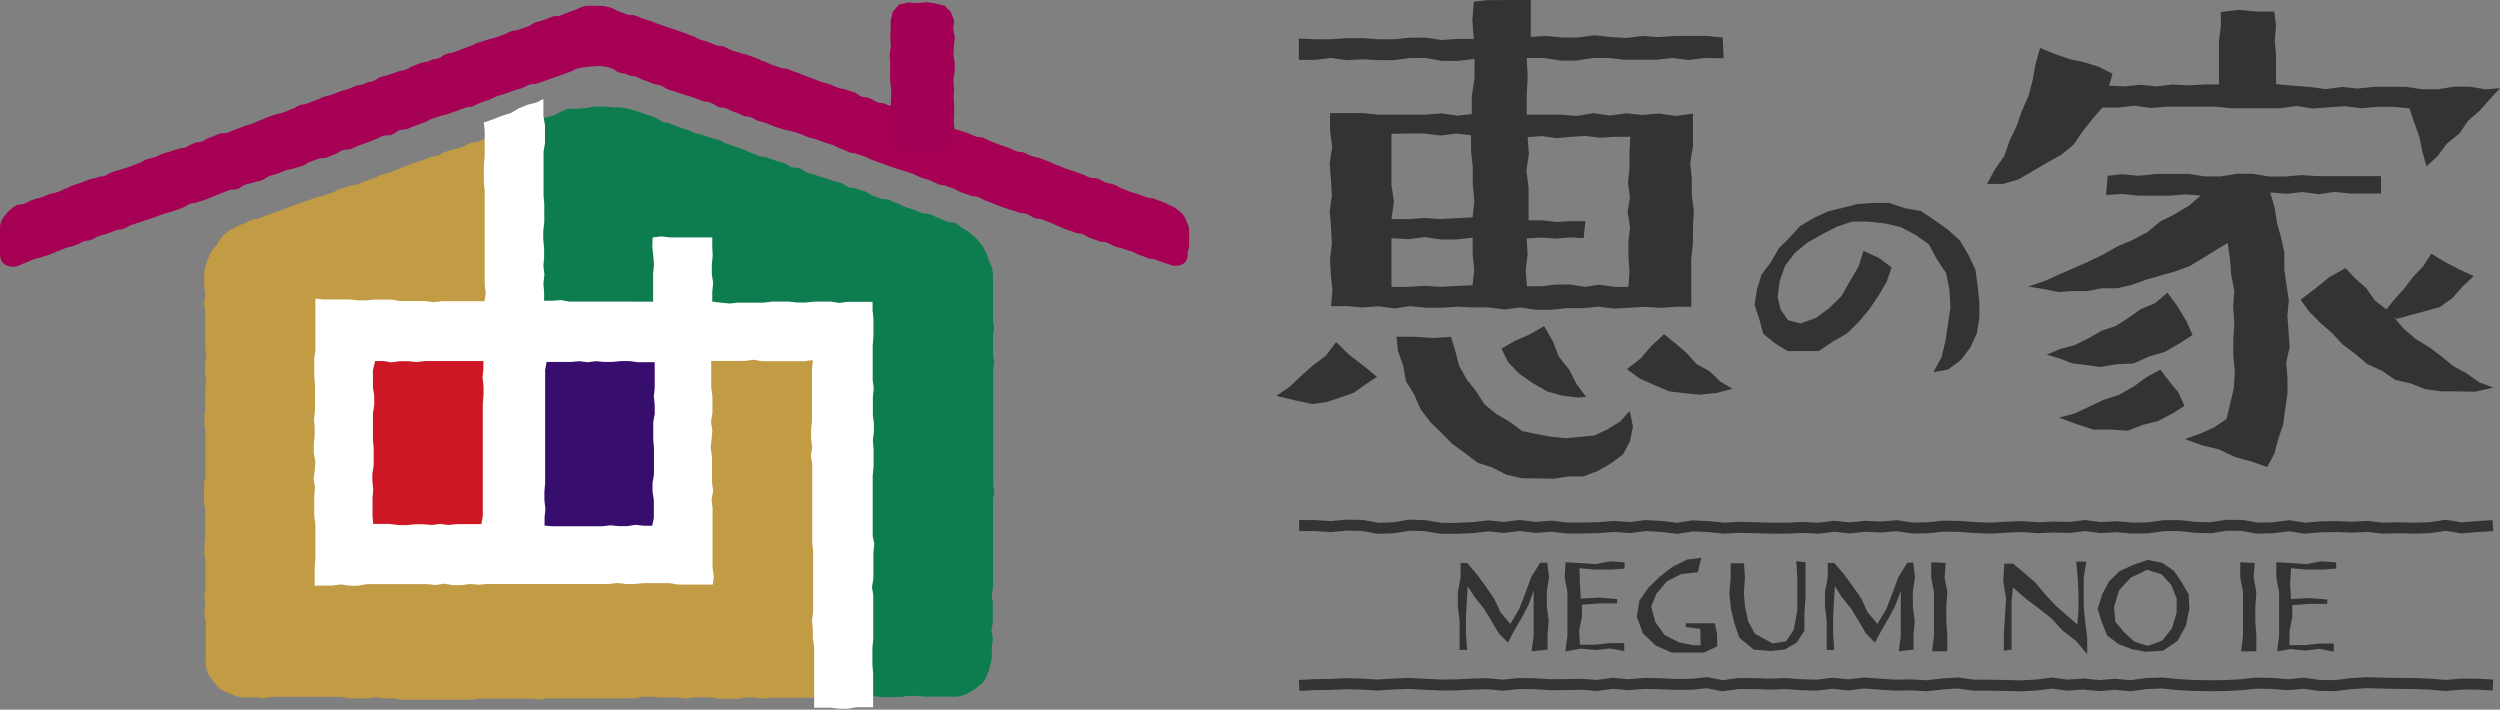
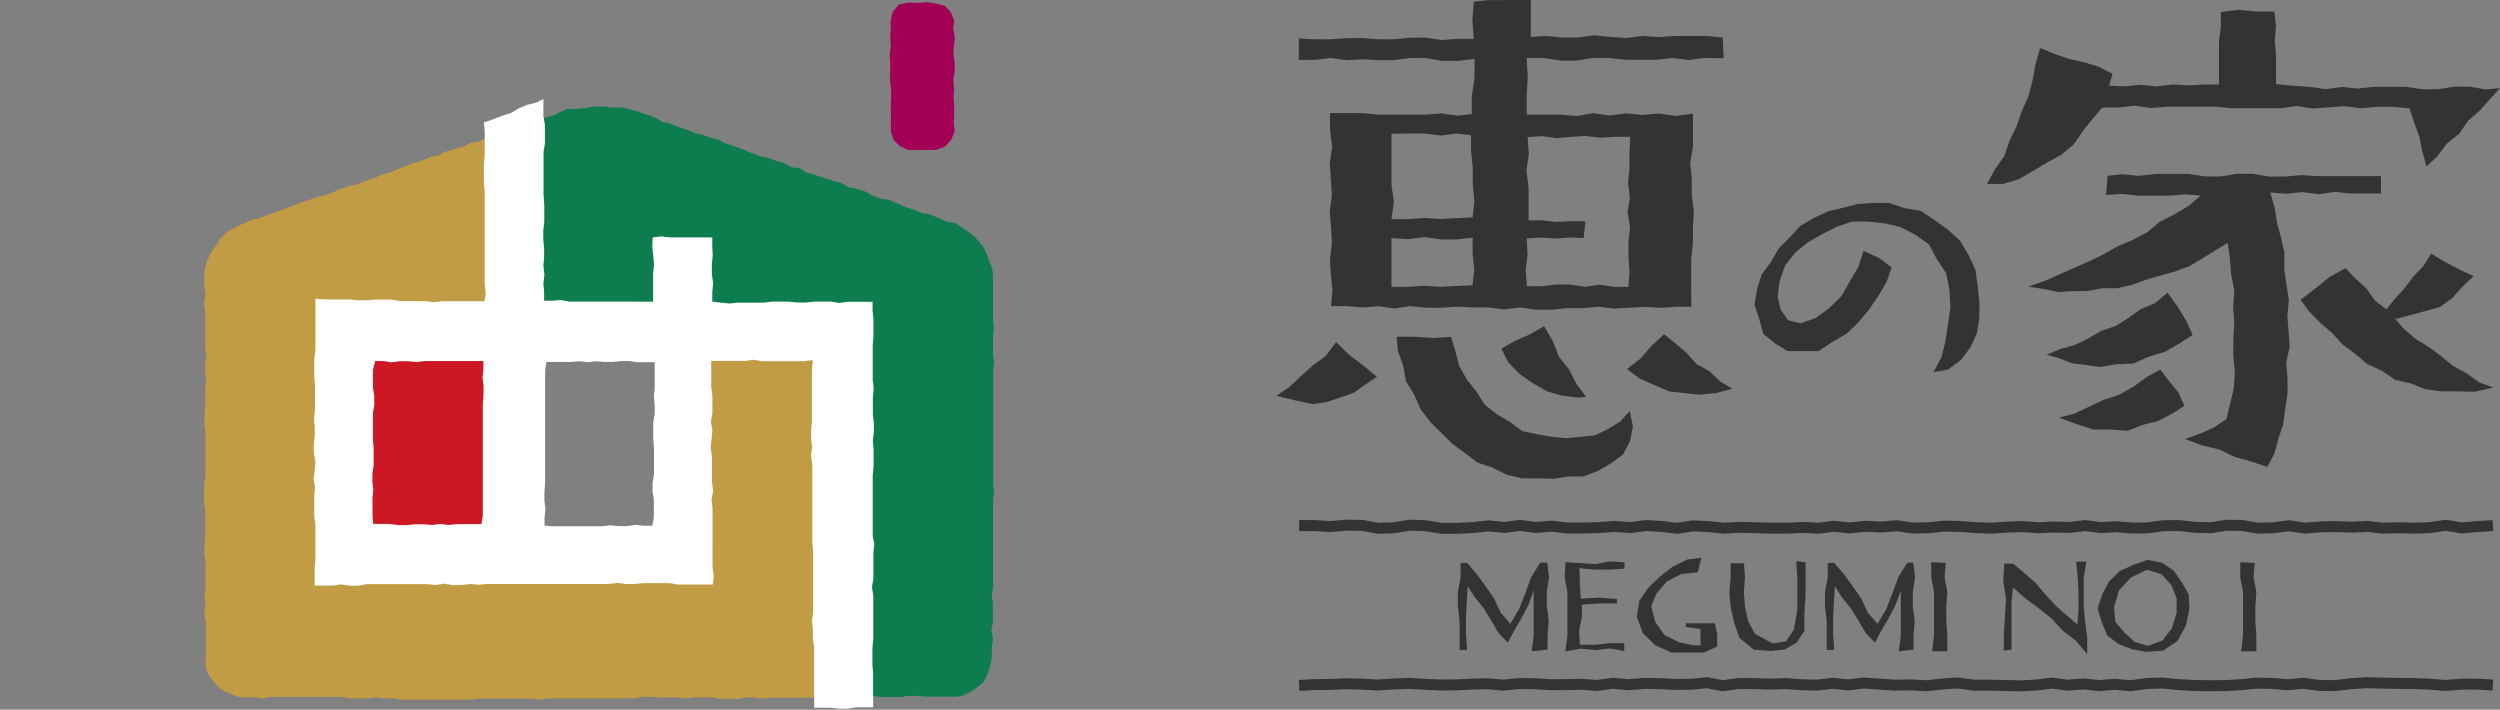
<svg xmlns="http://www.w3.org/2000/svg" viewBox="0 0 172.48 48.96">
  <rect x="0" y="0" width="172.48" height="48.96" fill="#808080" stroke="none" />
  <path d="M58.24,22.45V48.06l.29,0c.3,0,.3.05.6.05h.59c.3,0,.3-.07.6-.07s.29.05.59.05h.59c.3,0,.3,0,.6,0s.29-.08.59-.08.3,0,.59,0,.3.05.59.05.3,0,.6,0,.29,0,.59,0,.3,0,.59,0a1.92,1.92,0,0,0,1.21-.28,2.59,2.59,0,0,0,.52-.34,3.09,3.09,0,0,0,.48-.4,2.75,2.75,0,0,0,.28-.57,2.71,2.71,0,0,0,.18-.59,3,3,0,0,0,.11-.61c0-.3,0-.3,0-.6s.07-.3.07-.6-.09-.3-.09-.6.09-.3.09-.6,0-.3,0-.6,0-.3,0-.6-.07-.29-.07-.59.08-.3.08-.6,0-.3,0-.6,0-.3,0-.6,0-.3,0-.59,0-.3,0-.6,0-.3,0-.59,0-.3,0-.6,0-.3,0-.6,0-.3,0-.59,0-.3,0-.6,0-.29,0-.59.07-.29.07-.59-.06-.3-.06-.59,0-.3,0-.6,0-.3,0-.59,0-.3,0-.6,0-.3,0-.6,0-.29,0-.59,0-.3,0-.6,0-.29,0-.59,0-.3,0-.6,0-.29,0-.59,0-.3,0-.6,0-.29,0-.59,0-.3,0-.6,0-.29,0-.59.06-.3.06-.59-.07-.3-.07-.6,0-.29,0-.59,0-.3,0-.59.07-.3.07-.6-.07-.29-.07-.59,0-.3,0-.6V19.71c0-.29,0-.29,0-.59a4.07,4.07,0,0,0-.06-.6,4.41,4.41,0,0,0-.23-.56,3.14,3.14,0,0,0-.2-.56,3.35,3.35,0,0,0-.3-.52,5.46,5.46,0,0,0-.39-.45,4.31,4.31,0,0,0-.46-.39,4.13,4.13,0,0,0-.49-.32c-.18-.1-.32-.28-.5-.34s-.32,0-.6-.11-.27-.14-.55-.24-.27-.14-.56-.24-.31,0-.6-.11-.27-.12-.55-.22-.29-.08-.57-.18-.26-.15-.55-.25-.27-.13-.55-.23-.31,0-.6-.11l-.56-.2c-.28-.09-.25-.2-.53-.29s-.29-.08-.57-.18-.3,0-.59-.13-.24-.19-.52-.28-.3-.06-.58-.16l-.57-.19-.56-.18c-.28-.1-.29-.07-.57-.16s-.25-.2-.52-.3-.32,0-.6-.1-.25-.18-.53-.28-.29-.07-.57-.17l-.56-.2c-.28-.1-.31,0-.59-.13l-.56-.21c-.28-.1-.26-.14-.54-.24l-.56-.19-.57-.19c-.28-.1-.25-.17-.54-.26s-.29-.07-.57-.16l-.56-.2c-.28-.1-.3,0-.58-.15s-.27-.12-.55-.21l-.56-.2c-.28-.1-.28-.12-.55-.22s-.3,0-.58-.15-.25-.19-.53-.29l-.56-.2-.56-.19-.57-.17-.58-.1c-.19,0-.4,0-.6,0a5.7,5.7,0,0,0-.58-.06c-.2,0-.4,0-.6,0s-.39.08-.58.1a5.42,5.42,0,0,0-.58.06c-.2,0-.41,0-.6,0s-.38.13-.56.19-.26.17-.55.27-.29.06-.58.16-.29.08-.57.18-.27.14-.55.24-.31,0-.59.13l-.56.21-.07,0V23H46.72v-.5Z" style="fill:#0d7d4f" />
  <path d="M46.72,22.45V39H23.92V22.45H35.19V8.92l-.49.18-.56.21-.57.19c-.28.1-.26.16-.54.26s-.31,0-.59.12-.26.16-.54.26-.29.07-.57.16-.3.07-.58.17-.26.16-.54.26-.3,0-.58.13-.27.13-.55.23-.29.07-.57.17-.27.12-.55.21-.27.12-.55.22-.27.13-.55.22-.3.07-.58.17-.26.14-.55.24l-.56.19c-.28.1-.27.12-.55.22s-.3,0-.59.13-.29.07-.57.17-.26.16-.54.26l-.56.2c-.28.1-.29,0-.57.15l-.57.19-.56.19-.56.21c-.28.1-.27.12-.55.22l-.56.2-.56.19c-.28.09-.27.12-.55.22s-.3,0-.58.14-.26.16-.54.25a3.76,3.76,0,0,0-.54.25,3.92,3.92,0,0,0-.53.29,3.41,3.41,0,0,0-.43.42,2.93,2.93,0,0,0-.32.51,3.91,3.91,0,0,0-.36.47,3.06,3.06,0,0,0-.26.55,2.7,2.7,0,0,0-.23,1.18c0,.3,0,.3,0,.6s.08.3.08.6-.08.3-.08.6.07.3.07.6,0,.3,0,.6,0,.3,0,.6,0,.3,0,.6,0,.3,0,.6.07.29.07.59-.08.3-.08.6,0,.3,0,.6.07.3.07.59-.06.3-.06.6,0,.3,0,.59,0,.3,0,.6-.05.3-.05.6v.59c0,.3.07.3.07.59s0,.3,0,.59,0,.3,0,.6,0,.3,0,.59,0,.3,0,.6,0,.3,0,.59-.1.3-.1.6,0,.3,0,.59,0,.3,0,.6.08.3.08.59v.6c0,.3,0,.3,0,.59s0,.3,0,.6-.05.3-.05.6,0,.29,0,.59.07.3.07.59,0,.3,0,.6,0,.29,0,.59,0,.3,0,.59-.07.3-.07.6.05.29.05.59-.06.3-.06.59.1.3.1.6,0,.3,0,.59,0,.3,0,.6,0,.29,0,.59,0,.3,0,.59a3.29,3.29,0,0,0,0,.63,3,3,0,0,0,.2.6,2.66,2.66,0,0,0,.37.51,3.13,3.13,0,0,0,.42.47,2.72,2.72,0,0,0,.57.27,2.64,2.64,0,0,0,.57.24,2.56,2.56,0,0,0,.62.07l.6,0c.3,0,.3.06.6.06s.3-.09.6-.09.3,0,.6,0,.3,0,.6,0,.3,0,.6,0,.3,0,.6,0h.6c.3,0,.3,0,.6,0s.29,0,.59,0,.3,0,.6,0,.3.1.6.1h.59c.3,0,.3,0,.6,0s.3-.06.6-.06.29.06.59.06.3,0,.6,0,.29.09.59.09h.59c.3,0,.3,0,.6,0s.29,0,.59,0,.3,0,.6,0h.59l.6,0c.3,0,.3,0,.6,0h.59c.3,0,.3-.07.59-.07h.6c.3,0,.3,0,.6,0s.29,0,.59,0h.6c.3,0,.3,0,.59,0s.3,0,.6,0,.29.06.59.06.3-.08.59-.08l.6,0H39c.3,0,.3,0,.6,0s.29,0,.59,0h.6c.29,0,.29,0,.59,0H42c.29,0,.29,0,.59,0s.3,0,.59,0,.3,0,.59,0,.3-.11.6-.11h.59c.29,0,.29.05.59.05h1.18c.3,0,.3.07.59.07s.3-.08.59-.08.3,0,.6,0,.29,0,.59,0,.3.1.59.1.3,0,.6,0,.29,0,.59,0,.3-.09.6-.09H52c.3,0,.3.07.59.07s.3-.05.59-.05h.6c.29,0,.29,0,.59,0s.29,0,.59,0,.29,0,.59,0h1.18c.3,0,.3.05.6.05s.29-.09.59-.09a1.9,1.9,0,0,1,.3,0V22.45Z" style="fill:#c29c45" />
-   <path d="M0,15.84a1.71,1.71,0,0,1,.07-.54,2.16,2.16,0,0,1,.29-.45,1.92,1.92,0,0,1,.36-.39,1.9,1.9,0,0,1,.45-.31c.28-.09.3,0,.58-.13s.26-.14.53-.24.29-.07.57-.16.27-.12.55-.22.29-.05.57-.15.26-.14.54-.23.26-.14.54-.24l.56-.18.56-.22c.28-.09.29-.05.57-.15s.3,0,.58-.14.26-.17.54-.26.29-.06.57-.16L9,11.48l.56-.21c.28-.1.25-.16.53-.26s.29-.06.57-.16.27-.14.55-.24.28-.07.56-.17.29-.07.57-.17.29,0,.57-.15.26-.16.54-.26.3,0,.57-.14.26-.16.54-.26.27-.12.55-.22.32,0,.59-.09.28-.12.56-.22l.55-.21c.28-.1.29-.08.57-.18s.27-.13.55-.23.27-.13.55-.23L19,7.9c.28-.1.3-.05.58-.15s.27-.13.55-.22.26-.17.54-.27.29,0,.57-.14l.56-.21c.28-.09.27-.13.55-.23s.29-.06.57-.16l.56-.22c.28-.09.29-.07.57-.17s.27-.13.55-.22.3,0,.58-.15.29-.07.57-.17.25-.18.53-.28.29-.06.57-.16l.57-.2c.28-.1.29-.06.57-.15s.26-.16.54-.26.28-.12.56-.21.29,0,.57-.15.29-.06.57-.15.25-.19.53-.29.3-.05.58-.15l.56-.21.56-.21c.28-.09.26-.14.54-.23s.29-.08.57-.18.3-.06.58-.16l.57-.2c.28-.1.26-.14.54-.24s.31,0,.59-.14l.57-.19c.28-.1.25-.18.53-.28s.29-.07.57-.17.28-.12.56-.22.32,0,.6-.1.28-.12.56-.22l.57-.21A2.84,2.84,0,0,1,40.4.41a4.09,4.09,0,0,1,.6,0,5.68,5.68,0,0,1,.59,0,3.1,3.1,0,0,1,.58.13c.28.1.26.15.54.25l.55.2c.28.1.31,0,.59.09s.27.13.55.22.28.08.56.18.27.11.55.21l.56.19c.27.1.28.08.56.18l.56.2.55.21c.28.1.26.15.54.25s.29.08.57.18.27.12.55.22.31,0,.59.12.26.15.54.25.29.07.56.17.3.06.57.16l.56.21c.28.1.26.14.54.23s.27.13.55.23l.56.19c.28.1.3,0,.58.12s.27.12.55.21.27.12.55.22l.56.21.55.21c.28.1.29.06.57.16s.27.13.55.23.3.05.58.15.29.08.57.18.24.19.52.29.3,0,.58.14.26.16.54.26.3,0,.58.14.29.07.57.17.29.08.57.18.24.2.52.29.29.07.57.17.27.12.55.22.29.08.57.18l.56.2c.28.1.28.12.56.22s.28.08.56.17.29.08.57.18.27.13.55.23.31,0,.59.12.27.15.55.25L69,10l.57.19c.27.1.26.14.54.24s.31,0,.58.12.27.14.55.23.29.06.57.16l.56.21c.28.1.27.15.55.24s.27.12.55.22l.57.19.56.2c.28.1.27.13.55.23s.32,0,.6.1.26.16.54.26.3.05.58.15.26.17.54.27.28.12.56.22.29.07.57.17l.56.21c.28.1.31,0,.59.13l.57.21c.28.1.26.15.55.25a1.63,1.63,0,0,1,.44.28,2.11,2.11,0,0,1,.38.35,1.9,1.9,0,0,1,.24.47,1.86,1.86,0,0,1,.17.52c0,.28,0,.28,0,.55s0,.28,0,.55-.1.28-.1.56a.89.89,0,0,1-.12.53.67.67,0,0,1-.45.29.91.91,0,0,1-.54,0c-.28-.1-.28-.09-.56-.18l-.55-.21c-.28-.1-.3,0-.58-.13l-.55-.2c-.28-.1-.26-.15-.54-.24s-.29-.08-.56-.18-.29-.06-.57-.16-.26-.16-.54-.26-.3,0-.58-.12l-.56-.19c-.28-.1-.26-.17-.54-.27s-.3,0-.58-.14l-.56-.19c-.28-.09-.27-.13-.55-.23s-.26-.14-.54-.24l-.55-.21c-.28-.1-.31,0-.59-.13s-.25-.18-.53-.27-.3,0-.58-.12-.29-.08-.57-.18l-.56-.18c-.27-.1-.27-.12-.55-.22L68,13.84c-.28-.1-.26-.16-.54-.25s-.3,0-.58-.13l-.56-.19c-.28-.1-.26-.16-.54-.26l-.56-.2c-.28-.09-.3,0-.58-.14s-.26-.15-.54-.25-.29-.07-.57-.17L63,12l-.56-.19c-.28-.1-.29-.07-.56-.17l-.57-.19-.55-.21-.56-.2c-.28-.09-.27-.14-.55-.24l-.56-.19c-.28-.1-.3,0-.58-.14s-.27-.13-.55-.23-.26-.16-.54-.25-.29-.09-.57-.18l-.56-.2c-.28-.1-.29-.06-.57-.16s-.27-.13-.55-.23-.29-.08-.58-.17S54.27,9,54,8.91s-.28-.08-.56-.18-.27-.12-.55-.22-.29-.07-.57-.17-.26-.16-.54-.25-.3,0-.58-.14-.27-.13-.55-.23-.27-.14-.55-.24-.3,0-.58-.13-.26-.18-.54-.28-.3,0-.58-.13l-.56-.21c-.28-.1-.29-.09-.57-.18l-.57-.19c-.28-.1-.28-.08-.57-.18s-.25-.17-.54-.27-.29-.06-.58-.16-.27-.12-.55-.21-.27-.14-.55-.24-.31,0-.59-.14S43,5.09,42.72,5s-.25-.19-.53-.29a3.19,3.19,0,0,0-.59-.14,4.06,4.06,0,0,0-.6,0,5.61,5.61,0,0,0-.59.06,3.18,3.18,0,0,0-.58.1c-.28.1-.26.14-.54.24l-.55.2-.56.19-.55.2-.56.19c-.27.1-.31,0-.58.11s-.27.14-.55.24-.28.07-.56.17l-.56.2c-.28.1-.28.08-.56.18s-.27.14-.55.24l-.56.2c-.28.1-.26.14-.54.24s-.3,0-.58.13l-.56.2-.56.2c-.28.1-.29.06-.57.16s-.28.08-.56.18-.26.17-.54.26l-.56.2c-.27.09-.27.12-.54.22s-.31,0-.59.11-.24.2-.52.3-.32,0-.6.09-.26.13-.54.23-.27.12-.55.22l-.56.2c-.28.1-.27.14-.55.24s-.31,0-.59.1-.26.17-.54.27-.27.12-.55.22-.32,0-.6.1-.27.1-.55.2-.25.18-.53.28-.29.07-.57.17-.3.05-.58.14-.27.12-.55.22-.29.07-.57.17-.25.19-.53.29-.3.06-.58.16-.29.05-.57.15-.25.19-.53.29-.32,0-.6.1l-.55.21c-.28.1-.27.13-.55.23s-.28.12-.56.22-.28.08-.57.18-.29,0-.57.15-.26.17-.54.27l-.56.2c-.28.09-.29.06-.57.16l-.55.2-.56.19-.57.19-.57.19c-.28.1-.25.16-.53.26s-.31,0-.59.13l-.56.21c-.28.1-.29.07-.57.17s-.26.16-.54.26-.3,0-.59.14-.26.15-.54.25-.3.06-.58.16-.28.12-.56.22-.27.13-.55.23-.29.09-.57.18-.29.07-.58.17-.27.13-.55.23-.28.13-.56.23a1.09,1.09,0,0,1-.59,0,.83.83,0,0,1-.49-.33A1.08,1.08,0,0,1,0,17.5c0-.28,0-.28,0-.56s0-.27,0-.55S0,16.12,0,15.84Z" style="fill:#a50054" />
  <polygon points="62.67 10.35 62.08 10.08 61.64 9.64 61.46 9.05 61.47 8.47 61.47 7.88 61.45 7.3 61.48 6.71 61.48 6.13 61.41 5.54 61.41 4.96 61.42 4.37 61.38 3.79 61.46 3.2 61.42 2.61 61.45 2.02 61.45 1.43 61.59 0.81 62.03 0.31 62.67 0.17 63.31 0.21 63.94 0.15 64.58 0.25 65.18 0.4 65.6 0.84 65.83 1.43 65.76 2.01 65.88 2.6 65.81 3.18 65.78 3.77 65.87 4.35 65.86 4.94 65.77 5.53 65.82 6.11 65.79 6.7 65.83 7.28 65.83 7.87 65.8 8.46 65.87 9.05 65.62 9.65 65.19 10.12 64.58 10.34 63.94 10.35 63.31 10.34 62.67 10.35" style="fill:#a20054" />
  <rect x="24.54" y="22.95" width="10.65" height="14.59" style="fill:#cd1724" />
-   <rect x="36.22" y="22.95" width="10.65" height="14.59" style="fill:#370e6e" />
  <path d="M49.14,20.81l0-.65.06-.63-.09-.63,0-.64.06-.63L49.14,17v-.62h-.57l-.59,0-.59,0-.59,0h-.59l-.59-.07-.59.07L45,17l.07.64.05.63-.06.63,0,.64,0,.64v.63l-.57,0-.57,0H43.3l-.57,0H41.57l-.57,0-.58,0-.57,0h-.58l-.58-.11-.58.05h-.57l0-.59-.05-.61.07-.61-.07-.6.05-.61v-.6l-.06-.6,0-.61.07-.61,0-.61,0-.6-.05-.61,0-.61V12.3l0-.6,0-.61,0-.61.1-.61,0-.61V8.65L37.49,8V7.42l0-.59L37,7.08l-.62.15-.58.24-.56.33L34.6,8,34,8.24l-.62.21.06.6,0,.59,0,.58v.58l-.06.58V12l0,.59.06.58v.59l0,.58,0,.59v.59l0,.59,0,.58,0,.59v2.36l.07.59-.08.55-.54,0H31.08l-.58,0-.58.07-.58-.08-.58,0-.58,0-.58,0-.59-.1-.58,0-.58,0-.58.05-.59,0-.58-.06-.58,0-.59,0-.58,0-.59-.06,0,.59,0,.6v.59l0,.59,0,.6,0,.59-.08.59v1.19l.05.59,0,.59,0,.6v.59l-.07.59.05.59,0,.59-.06.59,0,.6.11.59-.05.59-.07.6.09.59-.05.6V35l0,.6.08.59,0,.6,0,.59v1.2l-.05.59,0,.6v.63l.62,0h.59l.6-.08.59.09h.59l.6-.11.6,0h2.37l.59,0,.6,0,.59.06.6-.09.59.1h.6l.59-.08.6.05.59-.05h.6l.59,0,.6,0,.6,0,.59,0h.6l.59,0,.59,0,.6,0,.59,0h.6l.59,0,.6,0H42l.6-.07.6.07h.6l.59-.06.6,0,.6,0,.6,0,.6.1h.6l.6,0,.6,0,.59,0,.07-.58-.09-.59,0-.6,0-.59V36.24l0-.59v-.59l-.07-.59.11-.6-.08-.59V32.09l0-.59-.09-.6.06-.59.06-.6-.1-.6.1-.59V27.33l-.08-.6,0-.6,0-.6,0-.63.61,0,.57,0,.58,0,.58,0,.58-.08.58.1h.57l.58,0,.58,0h.58l.58,0,.62-.08-.06.64,0,.6,0,.59,0,.6,0,.6,0,.59,0,.6-.06.6,0,.6.07.6-.08.6.09.59,0,.6,0,.6,0,.6,0,.6v.6l0,.6,0,.6v.59l0,.6.06.6v1.79l0,.6,0,.6,0,.6,0,.6-.08.6.06.6,0,.6.09.6v1.21l0,.6v1.2l0,.61v.58h.56l.59,0,.59.07.59,0,.59-.1.6,0,.55,0v-.55l0-.59v-.6l0-.59-.05-.6,0-.59v-.6l.06-.6,0-.6,0-.59v-.6l0-.6,0-.59-.09-.6.1-.59v-.6l0-.6,0-.6.06-.6L60.21,37v-.6l0-.6V34l0-.6,0-.6.06-.6,0-.59V31l-.05-.59.07-.6v-.6l-.07-.6,0-.6,0-.6.06-.6-.07-.6,0-.6,0-.6v-1.2l.05-.6,0-.6V22l-.06-.6,0-.58-.55,0h-.58l-.58,0-.58.08-.58-.09-.58,0-.58,0-.58.06-.59,0-.58-.06h-.58l-.59,0-.58.07-.59,0h-.58l-.59,0-.58.06-.59-.06Zm-23.26,4.1.59,0L27,25l.58-.08.58,0,.57.06.58-.07H30.5l.58,0,.57,0,.58,0h.58l.54,0,0,.55-.06.59.07.59,0,.6-.05.59,0,.6,0,.59v.6l0,.6,0,.59v.6l0,.6v1.19l0,.6,0,.59,0,.6v.61l-.1.56-.53,0-.57,0-.58,0-.58.06-.57-.07-.58.07-.58-.05h-.57l-.58.06-.57,0-.58-.08h-.58l-.59,0-.05-.59,0-.59v-.6l.05-.59-.06-.6V32.7l.09-.6,0-.59v-.6l-.05-.59v-.6l0-.6,0-.6.09-.59v-.6l-.09-.6v-.6l0-.6ZM45,36.27h-.59l-.57-.06-.58.09-.57,0-.58-.06-.58.07H40.42l-.57,0-.58,0-.58,0-.58,0-.54-.05,0-.55.06-.59-.07-.6,0-.59.05-.6,0-.59,0-.6v-.59l0-.6,0-.59v-.6l0-.6V27.93l0-.6,0-.6,0-.6,0-.6.1-.56.53,0h.58l.57,0,.58-.05.57.07.58-.07.58.05h.57l.58-.06.58,0,.57.08h.58l.59,0,0,.59,0,.59v.59l-.06.6.06.59,0,.6-.1.59,0,.6v.6l.05.59v1.2l0,.59-.1.6v.6l.09.59v.6l0,.61Z" style="fill:#fff" />
  <path d="M130.51,18.45l-.35,1-.59,1-.63.92-.72.86-.8.78-1,.58-.95.63-1.14,0h-1l-.88-.54-.8-.65-.27-1-.33-1,.17-1.08.31-1,.65-.87.53-.93.76-.76.73-.8.93-.55,1-.46,1-.24,1-.26,1.07-.08h1.13l1.07.36,1.13.2.94.63.92.66.84.76.59,1,.47,1,.15,1.12.12,1.11,0,1.07-.17,1.08-.46,1-.66.86-.88.65-1,.17.55-1,.28-1.13.17-1.15.17-1.15L134.5,20l-.23-1.15-.66-1-.54-1-.94-.66-1-.52-1.1-.26-1.13-.12-1.12,0-1.07.36-1,.51-1,.57-.87.71-.69.9-.37,1.06-.14,1.1.21.86.51.73.87.22,1.06-.38.92-.68.84-.83.57-1,.59-1,.36-1.11,1.05.48Z" style="fill:#333" />
  <path d="M172.48,6.08l-.67.73-.71.81-.81.7-.62.9-.85.68-.65.87-.76.71-.28-1-.2-1-.36-1-.33-1-1.1-.11-1.11,0-1.12.1-1.12-.14-1.11.07-1.12.09-1.11-.18-1.11.16-1.12,0-1.12,0-1.11,0-1.12-.11-1.12,0-1.12,0-1.12,0-1.12.09-1.12-.16-1.12.13-1.1,0-.68.78-.68.86-.63.92-.85.7-1,.55-.94.56-1,.58-1.07.32-1.11,0,.54-1,.65-.92.37-1.07.48-1,.37-1.06.45-1,.28-1.08.2-1.11.32-1.14,1,.41,1,.35,1.05.23,1,.31.95.48-.24.82,1.09.05,1.1-.11,1.09.11,1.1-.13,1.1.06,1.1-.06,1,0,0-1,0-1,0-1,.13-1,0-1,1.22-.15,1.26.12,1.21,0,.12,1-.09,1,.09,1,0,1,0,1,1,.1L159.37,6l1.1.15,1.1-.15,1.09.11,1.1-.12,1.1,0H166l1.1.17,1.09,0,1.1-.18,1.1,0,1.11.19Zm-8.21,7.27-1,0-1.1,0-1.1-.11-1.1.16-1.11-.15-1.1.12-1.13-.09.31,1.07.16,1.05.28,1,.22,1V18.6l.15,1.06.16,1.05-.1,1.07.08,1.06.08,1.08L157.73,25l.09,1.08,0,1.07-.16,1.07-.14,1.07-.34,1-.26,1-.5.93-1.1-.38-1.13-.31L153.08,31l-1.15-.27-1.19-.44,1.07-.38.94-.42.86-.58.24-1,.26-1.1.08-1.12-.11-1.13V23.41l.07-1.12-.08-1.12.08-1.12-.22-1.12-.08-1.11-.16-1.06-.84.51-.88.55-.91.54-1,.37-1,.28-1,.29-1,.36-1,.23H145l-1,.19-1,0-1,.07-1-.21-1.07-.17,1.15-.39,1-.45,1-.44,1-.44,1-.48,1-.57,1.05-.44,1-.53.88-.73,1-.51,1-.59.82-.71-1.06-.08-1.08.09-1.09,0h-1.08l-1.09-.12-1.13.07.11-1.32,1-.11,1.11.11L148.8,12l1.11,0H151l1.11.17,1.11,0,1.11-.18,1.1,0,1.12.19,1.11,0,1.11-.1,1.1.07h2.23l1.12,0,1.05,0Zm-13,9.76-.9.58-1,.58-1.11.33-1.07.48-1.17.05-1.15.19-.95-.14-.94-.11-.89-.34-.89-.26.93-.39,1-.27.94-.46.9-.52,1-.34.88-.56.84-.6,1-.42.85-.72.68.94.61,1ZM150.71,28l-.85.54-1,.52-1.06.26-1,.4-1.09-.08-1.27,0-1.21-.39-1.17-.44,1.07-.28,1-.47,1-.47,1.07-.35,1-.57.91-.66.93-.51.6.78.65.79Zm18.76-1h-1.08l-1.07-.15-1-.4-1.07-.24-.91-.63-1-.45-.83-.7-.87-.65-.74-.8-.82-.71-.77-.78-.59-.81,1-.76,1-.81,1.1-.61.66.7.77.68.6.86.79.6.6-.73.66-.73.6-.8.69-.72.55-.86.93.57,1,.52,1,.46-.81.76-.68.77-.84.6-1,.28-1,.27-1,.27-.17-.1.69.8.8.69.91.55.85.63.81.67.93.51.86.62,1,.37-1.29.29Z" style="fill:#333" />
  <path d="M95,26l-.78.51-.8.58-.93.33-.93.31-1,.15-1.25-.27-1.25-.3.91-.62.8-.76.81-.72.89-.66.71-.95.9.88,1,.76Zm21.69-4.84-1,0-1.08.08-1.09-.07-1.08.06-1.08.06-1.08-.13-1.09.1-1.08,0-1.08.11-1.08,0-1.08-.16-1.08.14-1.09-.14h-1.08l-1.08-.05-1.09.07-1.09,0-1.08-.11-1.08.16-1.09-.15L94,21.21l-1.09-.09-1.08,0,.1-1.09L91.82,19l-.06-1.1.13-1.11-.06-1.11-.09-1.1.15-1.11-.07-1.11-.08-1.11.17-1.11L91.76,9V7.8h1.15l1.09,0,1.09.11,1.09,0,1.08,0h1.09l1.09-.09,1.1.16,1-.11,0-1.22.19-1.26,0-1.32-1.16.13-1.09,0L98.36,4H97.27l-1.09.15H95.09L94,4.09l-1.09.06L91.82,4l-1.09.13-1.12,0,0-1.47,1.14.05,1.09,0,1.08-.08,1.1,0,1.08.08,1.1,0,1.08-.11,1.09,0,1.1.16,1.09-.08,1.12,0-.1-1.29.1-1.27.93-.11,1,0,1-.06,1,0,0,1.35,0,1.25,1.07-.07,1.1.11,1.11,0,1.1-.16,1.11.12,1.11.07,1.11-.14,1.1.08,1.11-.08,1.12,0h1.11l1.09.11.07,1.43L117.61,4l-1.11.14L115.4,4l-1.11.12-1.11,0h-1.1L111,4l-1.11,0-1.11.18-1.11,0L106.53,4l-1.2,0,.07,1.33-.07,1.26,0,1.32h1.19l1.13,0L108.8,8l1.13-.19,1.13.16,1.13-.15,1.13.11,1.13-.1,1.14.17,1.21-.16,0,1.18,0,1.1-.19,1.11.11,1.1,0,1.11.14,1.11-.06,1.11v1.1l-.12,1.11,0,1.12v1.11ZM96,15.12l1.15,0,1.12-.08,1.11.07,1.12-.06L101.6,15l.12-1.12-.11-1.15,0-1.16-.12-1.16,0-1.08-1-.12-1.11.14-1.12-.14H97.17L96,9.23l0,1.22,0,1.15L96,12.76l.17,1.16Zm0,4.67,1.15,0,1.12-.07,1.11.07,1.12-.06,1.09-.05.12-1.06-.11-1.1,0-1.12-1.12.12H99.41l-1.12-.16-1.12.14L96,16.43l0,1.12L96,18.65Zm16.66,9.64-.2,1-.48.92-.84.62-.9.52-1,.38-1.05,0-1,.16L106.09,33l-1.09,0-1.06-.25-1-.5-1-.33-.87-.66-.86-.63-.76-.76-.77-.75L98,28.21l-.44-1L97,26.3l-.19-1.07-.36-1-.1-1,1.24,0,1.26.09,1.26-.08.3,1,.26,1,.52.93.66.83.57.9.83.67.91.53.86.64,1,.21,1,.18,1,.1,1-.09,1-.1.9-.43.85-.52.67-.74Zm-3.76-2-1.1-.13L106.73,27l-1-.58-.91-.63-.78-.81-.45-.93.94-.54,1-.43,1-.58.61,1.05.41,1.06.71.89.51,1,.66.88Zm.36-11-.93-.05-1,.08-1-.07-1,.06.06,1.11-.13,1.1.09,1.09,1,0,1-.12h1l1,.16,1-.15,1,.15,1,0,.07-1.07-.07-1,0-1.05.11-1-.17-1.05.16-1-.13-1,.1-1,0-1.05.06-1.13-1.09,0-1,.06-1-.12-1,.06-1,.09-1-.14-1,.07.09,1.16-.17,1.15.15,1.16,0,1.16,0,1.11.92,0,1,.11,1-.05,1,0Zm8,10.8-1.07-.11L115.15,27l-1-.43-1-.44-.91-.66.94-.73.77-.89.86-.79.78.63.76.65.69.77.9.5.74.71.84.5-1.09.29Z" style="fill:#333" />
  <path d="M105.67,44.93l.14-1.07v-2l0-1.1-.37,1-.47.89-.51.87-.43.82-.64-.66-.5-.86-.52-.84-.63-.78-.48-.76-.06,1-.06,1.13,0,1.13.08,1.14-.52,0,0-1,0-1-.12-1v-1l.19-1,0-1,.45,0,.66.77.61.83.59.85.44.95.68.8.6-1,.43-1.1.41-1.12.62-1h.49l.12,1-.15,1,0,1,.13,1-.08,1,0,1Z" style="fill:#333" />
  <path d="M108,44.94l.14-1.09v-2l0-1-.19-1,.06-1.06,1.07.06,1,.07,1-.19,1,.07,0,.43-1,.07-1.05,0-1.06-.1L109,40.23l.06,1.07,1.27-.07,1.23.1v.3l-1.23,0-1.19.09,0,.84-.19.92.05,1,1.06,0,1-.11,1,0v.55l-1-.18-1,.11-1-.1Z" style="fill:#333" />
  <path d="M117.31,43.39l-1-.13V43h2l.16.76,0,.84-.92.42-1,0-1.23,0-1.12-.5-.86-.84-.41-1.13.17-1.1.64-.92.78-.75.86-.67,1-.5,1-.13-.25,1-1.13.12-1,.51-.72.85-.36.88.28,1.07.64.9,1,.51,1,.2h.49Z" style="fill:#333" />
  <path d="M123.93,38.71l.64.08v2.32l-.08,1.19v1.22l-.54.82-.83.47-.93.1L121,44.82,120,44l-.34-1-.24-1-.11-1.07.09-1.07,0-1,.92,0,.07,1-.08,1,.08,1,.22,1,.46.86,1.22.67.93-.14.54-.81.24-1.33L124,40.68l0-.78Z" style="fill:#333" />
  <path d="M131,44.93l.14-1.07v-2l0-1.1-.37,1-.47.89-.51.87-.43.82-.64-.66-.5-.86-.52-.84-.63-.78-.48-.76-.06,1-.06,1.13,0,1.13.08,1.14-.52,0,0-1,0-1-.12-1v-1l.19-1,0-1,.45,0,.66.77.61.83.59.85.44.95.68.8.6-1,.43-1.1.41-1.12.62-1H132l.12,1-.15,1,0,1,.13,1-.08,1,0,1Z" style="fill:#333" />
  <path d="M133.3,44.93l.13-1.08v-2l0-1-.19-1,0-1.06,1,.05-.08,1,.19,1-.07,1,0,1,.07,1,0,1.09Z" style="fill:#333" />
  <path d="M138.88,40.53l-.1,1v2.22l0,1.07-.53.07,0-1.22.08-1.19.07-1.19-.19-1.19.07-1.21.61,0,.78.65.77.67.66.79.7.76.77.68.75.64.08-1.06V41l-.05-1.1-.11-1.15h.7l-.18,1.09,0,1v1l.1,1.05L144,44l0,1.13-.78-.92-.91-.7-.77-.84-.9-.71-.92-.69Z" style="fill:#333" />
  <path d="M144.72,42l.32-1,.47-.89.73-.71.92-.42,1-.35,1,.19.82.56.54.79L151,41l.05,1-.24,1.16-.57,1.05-1,.68-1.21.08-.95-.18-.91-.35-.79-.59L145,42.9Zm5.45.28,0-1-.37-.92-.67-.74-1-.31-1.12.54-.81.87-.35,1.18.09,1,.64.75.69.63.92.28,1-.37.66-.85Z" style="fill:#333" />
  <path d="M154.62,44.94l.13-1.09v-2l0-1-.19-1,0-1.06,1,.05-.08,1,.19,1-.07,1,0,1,.07,1,0,1.09Z" style="fill:#333" />
-   <path d="M157.11,44.94l.13-1.09v-2l0-1-.19-1,0-1.06,1.08.06,1,.07,1-.19,1.05.07,0,.43-1,.07-1.05,0-1.06-.1-.07,1.06.06,1.07,1.27-.07,1.23.1v.3l-1.22,0-1.19.09,0,.84-.19.92,0,1,1.05,0,1-.11,1,0v.55l-1-.18-1,.11-1-.1Z" style="fill:#333" />
  <polyline points="89.63 47.29 90.71 47.23 91.79 47.22 92.87 47.17 93.95 47.2 95.04 47.26 96.12 47.19 97.2 47.15 98.29 47.21 99.37 47.26 100.45 47.25 101.53 47.2 102.61 47.17 103.7 47.27 104.78 47.16 105.86 47.17 106.94 47.24 108.02 47.23 109.11 47.21 110.19 47.29 111.28 47.14 112.36 47.24 113.44 47.15 114.52 47.17 115.61 47.22 116.69 47.21 117.77 47.1 118.85 47.31 119.94 47.16 121.02 47.16 122.11 47.2 123.19 47.16 124.27 47.24 125.34 47.27 126.42 47.14 127.51 47.25 128.59 47.12 129.68 47.2 130.76 47.27 131.84 47.25 132.92 47.31 134 47.19 135.08 47.12 136.16 47.27 137.24 47.27 138.32 47.29 139.41 47.32 140.49 47.26 141.58 47.13 142.66 47.27 143.74 47.19 144.83 47.3 145.91 47.21 147 47.31 148.08 47.16 149.17 47.12 150.25 47.23 151.34 47.29 152.42 47.31 153.51 47.3 154.59 47.24 155.68 47.13 156.76 47.15 157.85 47.24 158.93 47.14 160.01 47.29 161.1 47.3 162.19 47.17 163.27 47.1 164.36 47.13 165.45 47.15 166.54 47.16 167.62 47.2 168.71 47.29 169.8 47.2 170.9 47.2 171.99 47.26" style="fill:none;stroke:#333;stroke-miterlimit:10;stroke-width:0.757px" />
  <polyline points="171.99 36.26 170.91 36.33 169.83 36.42 168.75 36.24 167.67 36.4 166.59 36.44 165.5 36.41 164.42 36.44 163.34 36.32 162.25 36.37 161.17 36.33 160.09 36.35 159.01 36.44 157.93 36.27 156.84 36.41 155.76 36.44 154.68 36.25 153.6 36.24 152.52 36.41 151.43 36.38 150.35 36.26 149.26 36.27 148.18 36.42 147.1 36.43 146.02 36.34 144.94 36.4 143.85 36.26 142.77 36.39 141.69 36.36 140.6 36.41 139.52 36.33 138.44 36.37 137.36 36.44 136.28 36.4 135.2 36.32 134.12 36.3 133.03 36.41 131.95 36.43 130.87 36.27 129.78 36.36 128.7 36.31 127.62 36.42 126.54 36.31 125.46 36.44 124.38 36.39 123.3 36.44 122.22 36.44 121.13 36.41 120.05 36.38 118.96 36.44 117.88 36.33 116.8 36.28 115.71 36.45 114.63 36.32 113.54 36.26 112.46 36.4 111.37 36.32 110.29 36.4 109.2 36.43 108.12 36.43 107.03 36.3 105.94 36.39 104.86 36.25 103.78 36.39 102.69 36.28 101.61 36.4 100.52 36.45 99.44 36.45 98.35 36.27 97.26 36.23 96.17 36.41 95.08 36.45 94 36.25 92.91 36.23 91.82 36.33 90.72 36.26 89.63 36.26" style="fill:none;stroke:#333;stroke-miterlimit:10;stroke-width:0.757px" />
</svg>